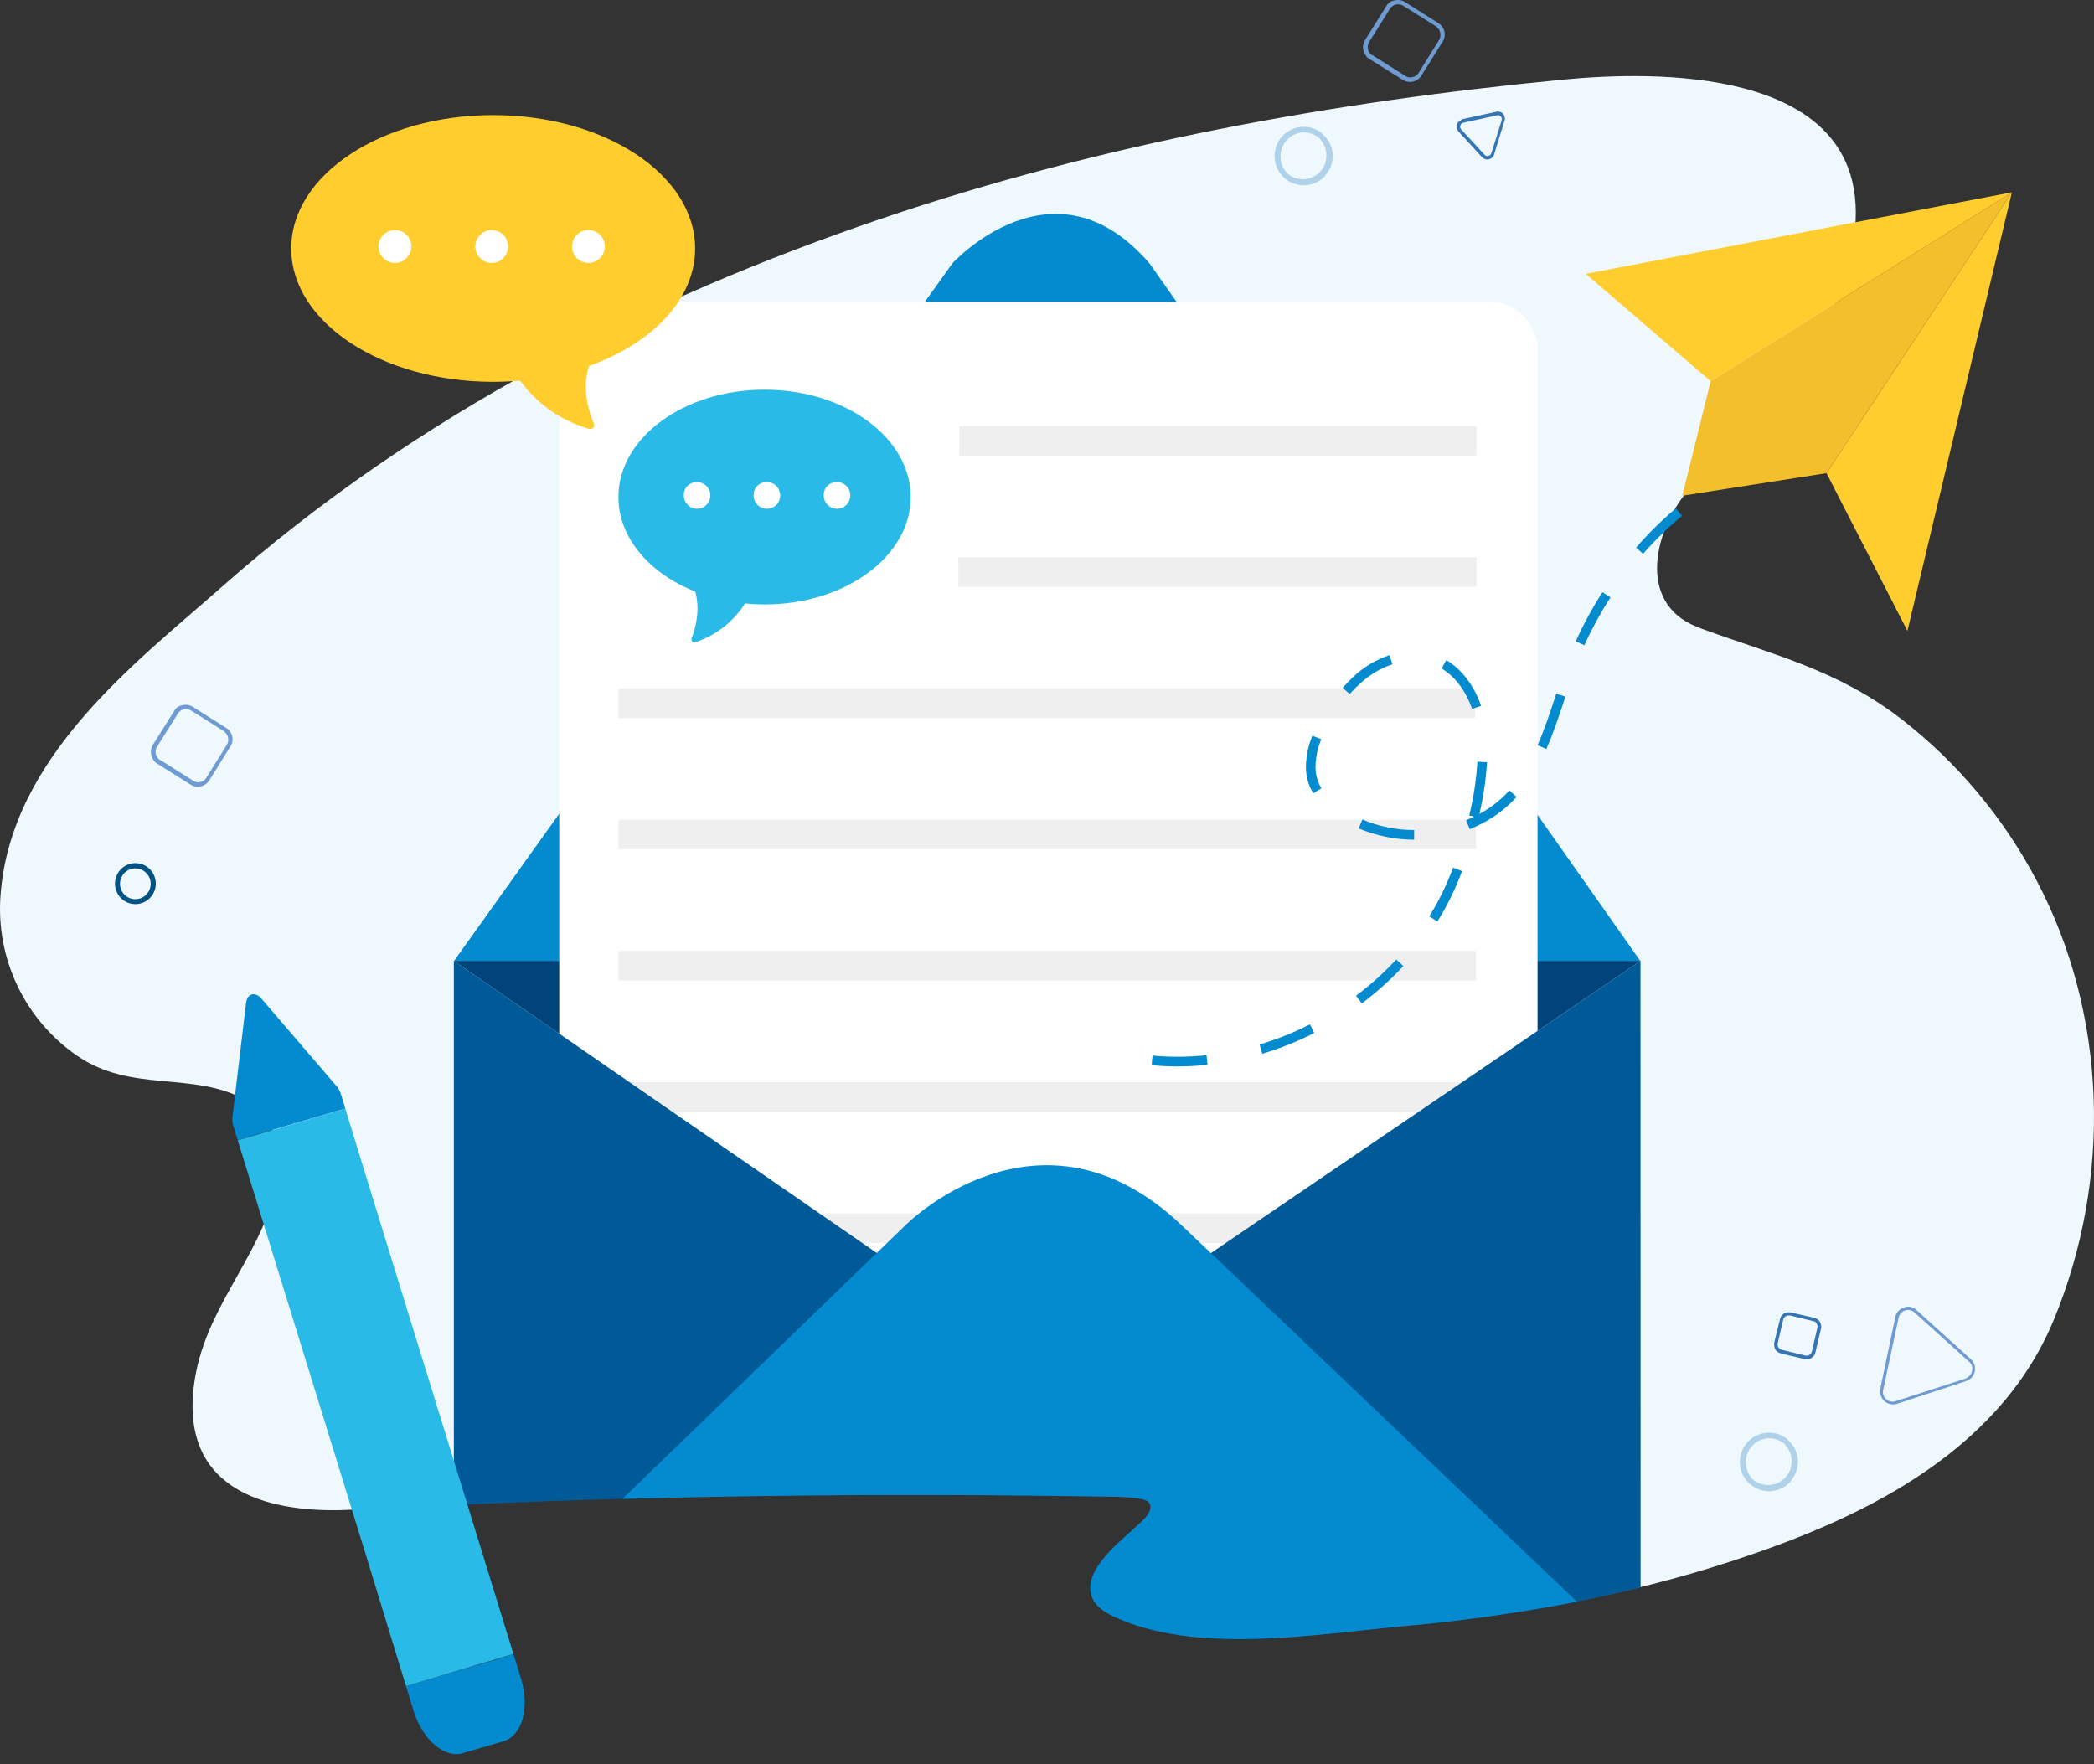
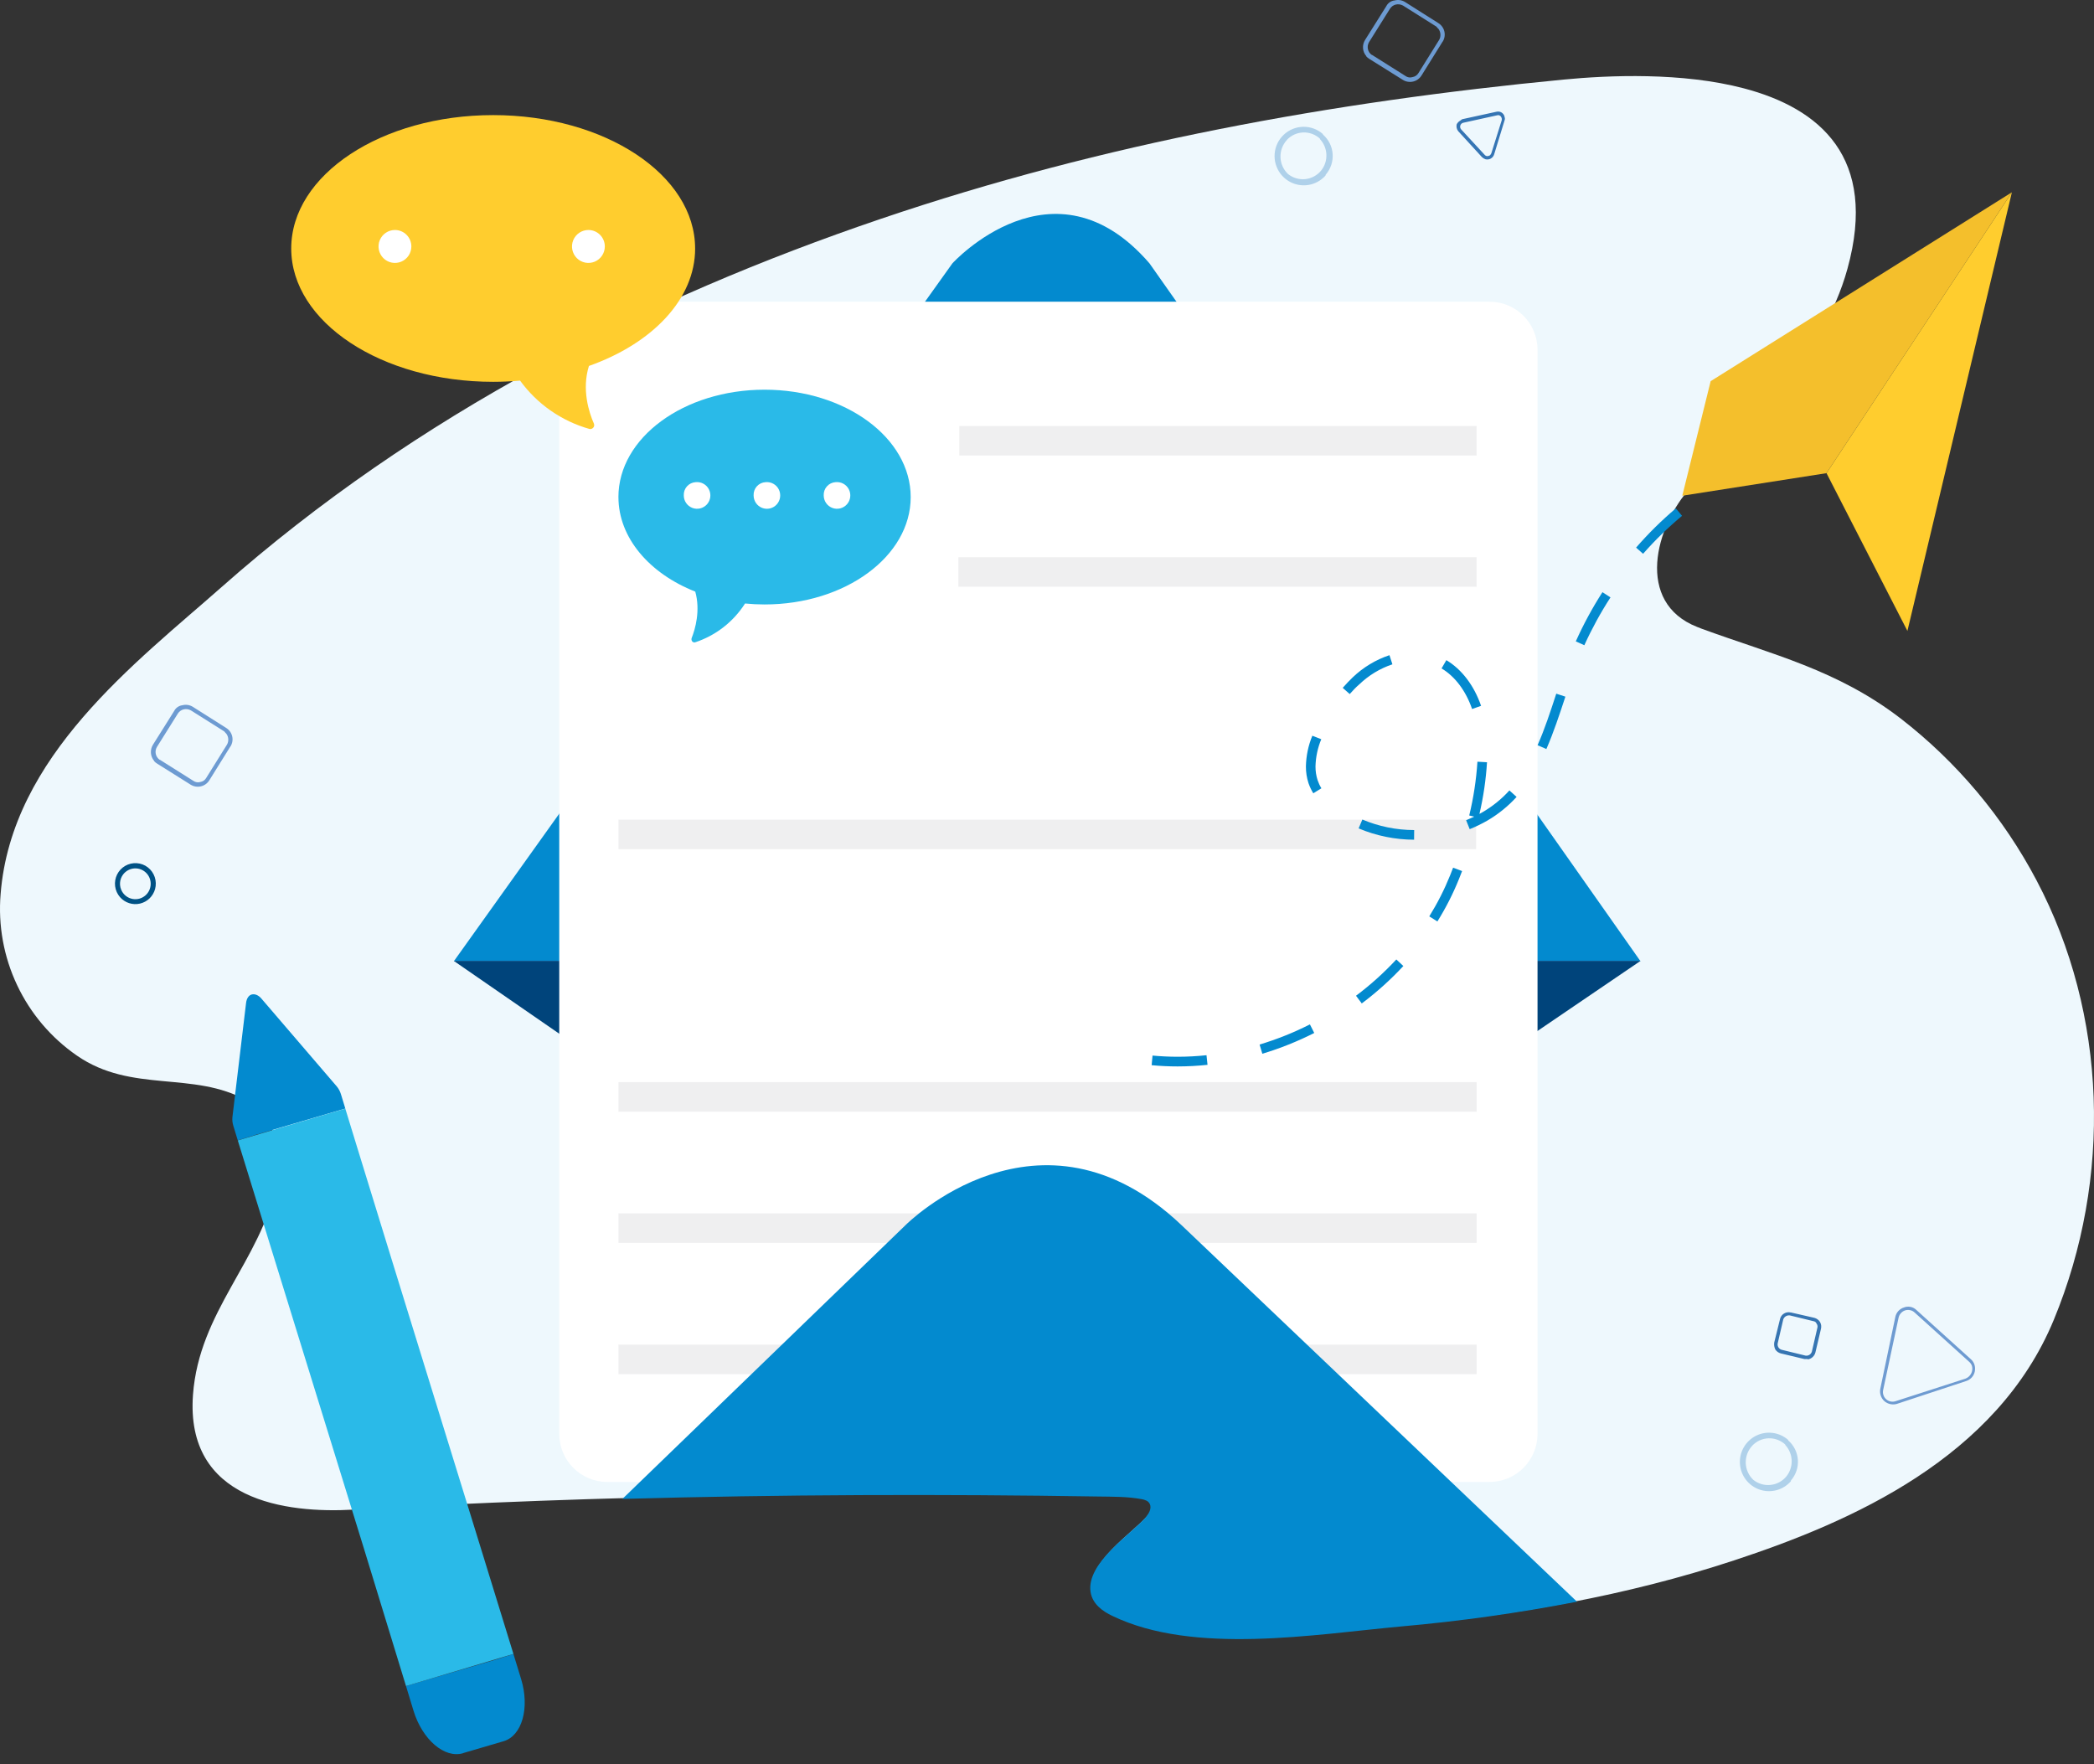
<svg xmlns="http://www.w3.org/2000/svg" width="184" height="155" viewBox="0 0 184 155" fill="none">
  <rect x="0" y="0" width="184" height="155" fill="#333333" stroke="none" />
  <g id="Tentang Kirim Opini">
    <path id="BG" fill-rule="evenodd" clip-rule="evenodd" d="M153.235 7.763C147.797 6.332 141.357 6.609 137.378 6.994C117.093 8.946 96.998 12.578 77.416 19.224C56.825 26.211 36.674 36.383 19.462 51.593C11.969 58.212 1.001 66.432 0.054 78.564C-0.174 81.311 0.326 84.071 1.503 86.562C2.679 89.054 4.491 91.189 6.754 92.752C11.569 96.095 17.011 94.062 21.701 96.71C24.084 98.055 24.889 101.197 24.291 104.083C22.895 110.808 17.499 115.217 16.958 122.556C16.274 131.852 25.095 132.997 31.091 132.649C52.89 131.381 74.809 131.085 96.634 131.421C97.897 131.44 99.16 131.421 100.424 131.654C100.699 131.704 101.007 131.793 101.139 132.076C101.325 132.48 101.036 132.951 100.756 133.274C99.493 134.715 95.523 137.288 95.935 139.823C96.104 140.88 97.005 141.514 97.845 141.911C105.019 145.373 115.657 143.527 123.2 142.84C133.031 141.945 142.886 140.24 152.393 137.104C162.708 133.705 175.455 128.104 180.47 115.967C185.605 103.54 185.171 89.135 178.952 77.357C176.028 71.81 171.953 66.957 167.001 63.126C161.43 58.846 155.748 57.523 149.549 55.254L149.128 55.089C143.671 52.943 145.412 46.252 148.601 42.781C153.58 37.364 160.161 31.514 162.336 23.616C165.041 13.824 159.889 9.514 153.235 7.763Z" fill="#EEF8FD" />
    <g id="Amplop">
      <path id="Vector" fill-rule="evenodd" clip-rule="evenodd" d="M39.879 84.463L83.686 23.142C83.686 23.142 92.576 13.368 101.006 23.142L144.15 84.463H39.879Z" fill="#038ACF" />
      <path id="Vector_2" fill-rule="evenodd" clip-rule="evenodd" d="M39.879 84.436L79.615 111.875H103.804L144.15 84.436H39.879Z" fill="#00447B" />
      <g id="Kertas Opini">
        <path id="Vector_3" d="M130.892 26.512H53.351C51.026 26.512 49.141 28.404 49.141 30.737V125.99C49.141 128.324 51.026 130.216 53.351 130.216H130.892C133.218 130.216 135.103 128.324 135.103 125.99V30.737C135.103 28.404 133.218 26.512 130.892 26.512Z" fill="white" />
        <path id="Fill-98" fill-rule="evenodd" clip-rule="evenodd" d="M54.342 43.675C54.342 47.267 57.079 50.402 61.093 51.985C61.559 53.645 61.093 55.27 60.776 56.066C60.756 56.121 60.753 56.179 60.765 56.235C60.77 56.269 60.782 56.301 60.8 56.33C60.818 56.359 60.842 56.384 60.869 56.404C60.897 56.423 60.928 56.437 60.961 56.445C60.994 56.452 61.028 56.453 61.062 56.447C62.88 55.853 64.438 54.645 65.468 53.028C66.024 53.083 66.599 53.113 67.182 53.113C74.27 53.113 80.023 48.887 80.023 43.68C80.023 38.472 74.28 34.242 67.182 34.242C60.083 34.242 54.34 38.468 54.34 43.68" fill="#2ABAE8" />
        <path id="Fill-100" fill-rule="evenodd" clip-rule="evenodd" d="M73.422 42.367C73.657 42.342 73.895 42.388 74.103 42.501C74.311 42.613 74.48 42.786 74.588 42.998C74.696 43.209 74.738 43.448 74.707 43.683C74.677 43.919 74.576 44.139 74.419 44.316C74.261 44.492 74.053 44.617 73.823 44.673C73.594 44.728 73.352 44.713 73.131 44.628C72.91 44.543 72.721 44.393 72.586 44.198C72.452 44.002 72.38 43.771 72.38 43.533C72.365 43.24 72.467 42.953 72.662 42.735C72.857 42.516 73.13 42.384 73.422 42.367Z" fill="white" />
        <path id="Fill-102" fill-rule="evenodd" clip-rule="evenodd" d="M67.273 42.367C67.508 42.344 67.744 42.392 67.951 42.506C68.158 42.62 68.326 42.794 68.432 43.006C68.538 43.218 68.578 43.456 68.546 43.691C68.515 43.926 68.413 44.145 68.254 44.321C68.096 44.497 67.888 44.62 67.659 44.675C67.429 44.729 67.188 44.713 66.968 44.628C66.748 44.542 66.558 44.392 66.425 44.197C66.291 44.002 66.22 43.77 66.22 43.533C66.213 43.387 66.234 43.241 66.283 43.104C66.332 42.966 66.408 42.839 66.505 42.731C66.603 42.623 66.721 42.535 66.853 42.472C66.985 42.41 67.127 42.374 67.273 42.367Z" fill="white" />
        <path id="Fill-104" fill-rule="evenodd" clip-rule="evenodd" d="M61.126 42.367C61.361 42.342 61.598 42.388 61.806 42.501C62.014 42.613 62.184 42.786 62.291 42.998C62.399 43.209 62.441 43.448 62.411 43.683C62.38 43.919 62.28 44.139 62.122 44.316C61.964 44.492 61.756 44.617 61.526 44.673C61.297 44.728 61.055 44.713 60.834 44.628C60.614 44.543 60.424 44.393 60.289 44.198C60.155 44.002 60.084 43.771 60.084 43.533C60.069 43.24 60.17 42.953 60.365 42.735C60.56 42.516 60.834 42.384 61.126 42.367Z" fill="white" />
        <path id="Vector_4" d="M129.749 37.431H84.293V40.025H129.749V37.431Z" fill="#EFEFF0" />
        <path id="Vector_5" d="M129.749 48.961H84.211V51.555H129.749V48.961Z" fill="#EFEFF0" />
-         <path id="Vector_6" d="M129.626 60.492H54.344V63.087H129.626V60.492Z" fill="#EFEFF0" />
        <path id="Vector_7" d="M129.708 72.023H54.344V74.618H129.708V72.023Z" fill="#EFEFF0" />
-         <path id="Vector_8" d="M129.708 83.555H54.344V86.149H129.708V83.555Z" fill="#EFEFF0" />
        <path id="Vector_9" d="M129.75 95.088H54.344V97.682H129.75V95.088Z" fill="#EFEFF0" />
        <path id="Vector_10" d="M129.75 106.619H54.344V109.214H129.75V106.619Z" fill="#EFEFF0" />
        <path id="Vector_11" d="M129.75 118.15H54.344V120.745H129.75V118.15Z" fill="#EFEFF0" />
      </g>
-       <path id="Vector_12" fill-rule="evenodd" clip-rule="evenodd" d="M144.15 84.434L103.804 111.875H79.615L39.879 84.434V132.248C58.746 131.376 77.68 131.192 96.545 131.481C97.808 131.5 99.071 131.481 100.334 131.714C100.608 131.767 100.915 131.855 101.048 132.136C101.233 132.54 100.945 133.013 100.665 133.334C99.402 134.775 95.431 137.338 95.844 139.884C96.014 140.94 96.913 141.574 97.753 141.971C104.928 145.434 115.565 143.587 123.108 142.9C130.157 142.267 137.213 141.198 144.16 139.495L144.15 84.434Z" fill="#005A98" />
      <path id="Vector_13" fill-rule="evenodd" clip-rule="evenodd" d="M103.789 107.624C91.335 95.842 79.598 107.624 79.598 107.624L54.691 131.709C68.638 131.32 82.602 131.276 96.53 131.498C97.793 131.517 99.057 131.498 100.32 131.73C100.593 131.783 100.903 131.872 101.033 132.153C101.221 132.556 100.932 133.03 100.652 133.351C99.4 134.792 95.419 137.354 95.831 139.9C96 140.956 96.901 141.59 97.739 141.987C104.915 145.45 115.553 143.604 123.094 142.917C128.286 142.459 133.452 141.732 138.569 140.739L103.789 107.624Z" fill="#038ACF" />
    </g>
    <path id="Vector_14" d="M103.477 93.706C102.715 93.706 101.947 93.67 101.195 93.598L101.273 92.753C102 92.82 102.747 92.856 103.477 92.856C104.325 92.856 105.173 92.811 106.016 92.721L106.105 93.566C105.232 93.659 104.355 93.705 103.477 93.706ZM110.921 92.592L110.681 91.783C112.204 91.325 113.683 90.732 115.102 90.013L115.483 90.767C114.019 91.508 112.492 92.119 110.921 92.592ZM119.658 88.172L119.153 87.496C120.426 86.542 121.612 85.474 122.696 84.306L123.313 84.883C122.194 86.087 120.971 87.187 119.658 88.172ZM126.304 80.968L125.59 80.522C126.305 79.374 126.918 78.165 127.424 76.91C127.513 76.698 127.601 76.468 127.685 76.242L128.473 76.542C128.384 76.775 128.296 77.003 128.205 77.227C127.681 78.527 127.045 79.779 126.304 80.968ZM124.256 73.785C122.582 73.779 120.925 73.441 119.382 72.79L119.711 72.013C121.153 72.62 122.7 72.934 124.264 72.938L124.256 73.785ZM129.142 72.858L128.828 72.074C129.066 71.977 129.304 71.862 129.536 71.759L129.102 71.656C129.478 70.105 129.719 68.524 129.822 66.931L130.664 66.978C130.569 68.508 130.346 70.027 129.999 71.52C130.085 71.474 130.169 71.425 130.254 71.377C131.141 70.863 131.943 70.215 132.632 69.454L133.264 70.024C132.515 70.847 131.645 71.55 130.685 72.11C130.189 72.394 129.673 72.644 129.142 72.858ZM115.399 69.705C115.226 69.425 115.085 69.127 114.978 68.816C114.823 68.339 114.746 67.839 114.751 67.337C114.771 66.413 114.962 65.501 115.315 64.648L116.1 64.956C115.785 65.713 115.613 66.522 115.593 67.341C115.589 67.751 115.651 68.158 115.776 68.548C115.861 68.799 115.973 69.04 116.111 69.266L115.399 69.705ZM135.879 65.818L135.108 65.478C135.74 64.05 136.241 62.508 136.729 61.016L136.75 60.953L137.55 61.215L137.529 61.28C137.034 62.78 136.523 64.339 135.879 65.818ZM129.352 62.3C128.805 60.705 127.854 59.438 126.67 58.734L127.091 58.007C128.445 58.815 129.529 60.24 130.142 62.022L129.352 62.3ZM118.616 60.999L117.984 60.441C118.279 60.107 118.574 59.797 118.864 59.518C119.784 58.638 120.886 57.972 122.092 57.57L122.351 58.373C121.265 58.736 120.273 59.337 119.445 60.131C119.153 60.38 118.875 60.674 118.599 60.988L118.616 60.999ZM139.234 56.704L138.466 56.357C139.138 54.86 139.92 53.415 140.807 52.035L141.514 52.493C140.645 53.834 139.878 55.238 139.217 56.693L139.234 56.704ZM144.394 48.676L143.763 48.118C144.837 46.881 146.005 45.728 147.255 44.67L147.803 45.325C146.577 46.347 145.432 47.462 144.377 48.661L144.394 48.676Z" fill="#038ACF" />
    <g id="Pesawat">
      <path id="Vector_15" d="M176.781 16.898L150.315 33.494L147.824 43.559L160.493 41.577L176.781 16.898Z" fill="#F4BF2C" />
-       <path id="Vector_16" d="M176.783 16.898L139.344 24.063L150.316 33.494L176.783 16.898Z" fill="#FFCD2E" />
      <path id="Vector_17" d="M176.784 16.898L167.605 55.44L160.496 41.577L176.784 16.898Z" fill="#FFCD2E" />
    </g>
    <g id="Pensil">
      <path id="Fill-92" fill-rule="evenodd" clip-rule="evenodd" d="M28.716 97.884L30.344 97.407C30.339 97.395 30.336 97.383 30.333 97.371C30.076 96.526 30.028 96.376 29.956 96.139C29.881 95.892 29.757 95.662 29.592 95.463L22.965 87.739C22.708 87.439 22.395 87.317 22.123 87.384C21.851 87.452 21.668 87.743 21.622 88.132L20.424 98.153C20.398 98.409 20.424 98.668 20.5 98.913L20.893 100.2L22.515 99.704L28.716 97.884Z" fill="#038ACF" />
      <path id="Fill-94" fill-rule="evenodd" clip-rule="evenodd" d="M40.69 154.045L44.248 153.001C45.873 152.524 46.564 150.075 45.791 147.54C45.703 147.254 45.465 146.483 45.115 145.334L43.499 145.847L37.343 147.654L37.299 147.666L35.676 148.152L36.337 150.326C37.114 152.862 39.061 154.535 40.69 154.055" fill="#038ACF" />
      <path id="Fill-96" fill-rule="evenodd" clip-rule="evenodd" d="M37.298 147.666L37.343 147.653L45.115 145.329C43.09 138.716 34.056 109.55 31.341 100.677L31.326 100.626L30.932 99.342L30.343 97.415L28.715 97.892L22.52 99.726L20.895 100.208L31.983 136.086L35.675 148.152L37.298 147.666Z" fill="#2ABAE8" />
    </g>
    <g id="Chat">
      <path id="Fill-98_2" fill-rule="evenodd" clip-rule="evenodd" d="M61.082 21.835C61.082 26.291 57.309 30.191 51.749 32.156C51.105 34.218 51.749 36.236 52.189 37.227C52.216 37.294 52.221 37.368 52.204 37.438C52.181 37.525 52.125 37.599 52.049 37.646C51.972 37.693 51.881 37.709 51.793 37.691C49.346 37.001 47.2 35.506 45.701 33.445C44.93 33.512 44.139 33.55 43.333 33.55C33.535 33.55 25.59 28.309 25.59 21.835C25.59 15.362 33.526 10.114 43.333 10.114C53.139 10.114 61.08 15.364 61.08 21.835" fill="#FFCD2E" />
      <path id="Fill-100_2" fill-rule="evenodd" clip-rule="evenodd" d="M34.704 20.209C34.419 20.209 34.14 20.294 33.903 20.453C33.666 20.612 33.481 20.838 33.371 21.102C33.262 21.367 33.234 21.658 33.289 21.939C33.345 22.219 33.482 22.477 33.684 22.68C33.886 22.882 34.143 23.02 34.422 23.076C34.702 23.131 34.992 23.103 35.256 22.993C35.519 22.884 35.744 22.698 35.903 22.46C36.061 22.222 36.146 21.942 36.146 21.656C36.146 21.272 35.994 20.904 35.724 20.633C35.453 20.361 35.086 20.209 34.704 20.209Z" fill="white" />
-       <path id="Fill-102_2" fill-rule="evenodd" clip-rule="evenodd" d="M43.21 20.209C42.925 20.209 42.646 20.293 42.409 20.451C42.171 20.61 41.986 20.835 41.877 21.099C41.767 21.363 41.738 21.654 41.793 21.935C41.847 22.216 41.984 22.474 42.185 22.677C42.386 22.879 42.642 23.018 42.922 23.075C43.201 23.131 43.491 23.104 43.755 22.995C44.018 22.887 44.244 22.702 44.404 22.465C44.563 22.228 44.648 21.949 44.65 21.663C44.65 21.473 44.612 21.284 44.54 21.109C44.468 20.933 44.361 20.774 44.227 20.639C44.093 20.505 43.934 20.398 43.76 20.326C43.585 20.253 43.397 20.215 43.208 20.215" fill="white" />
      <path id="Fill-104_2" fill-rule="evenodd" clip-rule="evenodd" d="M51.704 20.209C51.419 20.209 51.14 20.294 50.903 20.453C50.666 20.612 50.481 20.838 50.371 21.102C50.262 21.367 50.234 21.658 50.289 21.939C50.345 22.219 50.482 22.477 50.684 22.68C50.886 22.882 51.143 23.02 51.422 23.076C51.702 23.131 51.992 23.103 52.256 22.993C52.519 22.884 52.744 22.698 52.903 22.46C53.061 22.222 53.146 21.942 53.146 21.656C53.146 21.272 52.994 20.904 52.724 20.633C52.453 20.361 52.086 20.209 51.704 20.209Z" fill="white" />
    </g>
    <g id="Hiasan">
      <path id="Vector_18" fill-rule="evenodd" clip-rule="evenodd" d="M12.902 76.76C12.77 76.61 12.606 76.492 12.423 76.413C12.239 76.334 12.041 76.298 11.841 76.305C11.642 76.313 11.447 76.365 11.27 76.457C11.093 76.55 10.939 76.68 10.818 76.84C10.657 77.053 10.562 77.31 10.546 77.577C10.531 77.845 10.595 78.111 10.73 78.342C10.831 78.515 10.968 78.663 11.133 78.776C11.297 78.888 11.485 78.963 11.682 78.995C11.878 79.026 12.08 79.014 12.271 78.958C12.463 78.902 12.639 78.804 12.789 78.671C13.056 78.433 13.218 78.097 13.239 77.739C13.261 77.381 13.139 77.028 12.902 76.76ZM10.544 78.83C10.311 78.561 10.162 78.23 10.116 77.876C10.071 77.523 10.131 77.164 10.288 76.844C10.446 76.525 10.695 76.26 11.002 76.082C11.31 75.905 11.664 75.823 12.018 75.847C12.373 75.87 12.714 75.999 12.995 76.219C13.276 76.438 13.486 76.735 13.598 77.073C13.71 77.412 13.72 77.776 13.627 78.12C13.54 78.434 13.371 78.718 13.137 78.944C12.903 79.169 12.613 79.326 12.297 79.399C11.981 79.472 11.651 79.457 11.342 79.357C11.034 79.257 10.758 79.075 10.544 78.83Z" fill="#005285" />
      <path id="Vector_19" fill-rule="evenodd" clip-rule="evenodd" d="M19.86 64.448L19.703 64.267L16.768 62.418C16.575 62.312 16.35 62.281 16.136 62.332C15.928 62.384 15.747 62.514 15.631 62.695L13.787 65.64C13.679 65.823 13.644 66.04 13.688 66.248C13.733 66.456 13.854 66.639 14.027 66.762C14.042 66.749 14.042 66.749 14.054 66.762L16.989 68.611C17.077 68.674 17.179 68.716 17.286 68.733C17.393 68.752 17.503 68.744 17.606 68.71C17.712 68.693 17.814 68.653 17.905 68.594C17.993 68.53 18.067 68.448 18.122 68.353L19.951 65.42C20.036 65.266 20.072 65.089 20.056 64.913C20.04 64.737 19.972 64.57 19.86 64.434V64.448ZM13.545 66.861C13.379 66.665 13.279 66.421 13.261 66.164C13.243 65.907 13.307 65.651 13.444 65.433L15.303 62.475C15.372 62.337 15.476 62.218 15.604 62.131C15.729 62.043 15.873 61.988 16.025 61.97C16.178 61.929 16.337 61.92 16.494 61.943C16.651 61.966 16.801 62.02 16.936 62.103L19.884 63.969C20.146 64.134 20.333 64.397 20.403 64.701C20.473 65.004 20.42 65.323 20.256 65.587L20.239 65.6L18.397 68.558C18.314 68.693 18.206 68.81 18.077 68.902C17.949 68.995 17.804 69.061 17.65 69.096C17.496 69.133 17.336 69.138 17.18 69.111C17.024 69.084 16.875 69.026 16.741 68.942L13.819 67.106C13.713 67.044 13.617 66.966 13.536 66.874" fill="#6D9BD2" />
      <path id="Vector_20" fill-rule="evenodd" clip-rule="evenodd" d="M158.842 119.421H158.562L156.485 118.925C156.283 118.875 156.107 118.749 155.994 118.574C155.904 118.385 155.872 118.173 155.902 117.966L156.415 115.889C156.439 115.791 156.482 115.698 156.542 115.617C156.602 115.536 156.678 115.467 156.765 115.416C156.941 115.31 157.151 115.278 157.35 115.327H157.373L159.426 115.796C159.627 115.848 159.801 115.973 159.916 116.147C159.97 116.237 160.007 116.338 160.024 116.442C160.039 116.546 160.035 116.653 160.011 116.755L159.52 118.84C159.48 118.998 159.393 119.14 159.272 119.248C159.155 119.356 159.008 119.426 158.851 119.449L158.842 119.421ZM158.655 119.117C158.774 119.135 158.896 119.109 158.998 119.045C159.099 118.98 159.173 118.881 159.209 118.766L159.697 116.654C159.712 116.593 159.712 116.53 159.697 116.47C159.686 116.408 159.659 116.35 159.619 116.301C159.599 116.246 159.564 116.198 159.518 116.161C159.479 116.131 159.432 116.11 159.384 116.1L157.278 115.585C157.155 115.568 157.03 115.593 156.923 115.656C156.817 115.72 156.736 115.819 156.695 115.935L156.205 118.048C156.182 118.172 156.209 118.3 156.279 118.405C156.349 118.51 156.456 118.584 156.579 118.61L158.655 119.117Z" fill="#3675B2" />
      <path id="Vector_21" fill-rule="evenodd" clip-rule="evenodd" d="M128.288 10.617L128.476 10.477L131.486 9.82C131.56 9.8 131.637 9.795 131.713 9.805C131.789 9.814 131.862 9.839 131.928 9.877C132.062 9.955 132.161 10.083 132.202 10.232V10.266C132.225 10.317 132.236 10.373 132.236 10.429C132.236 10.486 132.225 10.542 132.202 10.594L131.29 13.568C131.242 13.725 131.134 13.857 130.99 13.936C130.847 14.015 130.678 14.034 130.52 13.991C130.407 13.95 130.304 13.886 130.217 13.803L128.139 11.532C128.07 11.448 128.022 11.349 127.998 11.243C127.974 11.137 127.975 11.027 128 10.921C128.065 10.797 128.162 10.692 128.28 10.617H128.288ZM130.903 13.661C130.962 13.61 131.01 13.547 131.042 13.475L131.956 10.57C131.968 10.513 131.968 10.454 131.956 10.397C131.943 10.341 131.918 10.289 131.884 10.243C131.848 10.192 131.798 10.152 131.739 10.131C131.68 10.112 131.617 10.112 131.558 10.131L128.571 10.788C128.508 10.803 128.451 10.835 128.405 10.88C128.36 10.926 128.328 10.983 128.314 11.046C128.298 11.102 128.298 11.162 128.314 11.219C128.327 11.277 128.354 11.33 128.394 11.373L130.472 13.621C130.51 13.661 130.558 13.691 130.61 13.708C130.664 13.722 130.721 13.722 130.775 13.708L130.903 13.661Z" fill="#3575B4" />
      <path id="Vector_22" fill-rule="evenodd" clip-rule="evenodd" d="M165.457 122.227C165.442 122.371 165.465 122.517 165.522 122.65C165.576 122.78 165.663 122.895 165.774 122.981C165.884 123.069 166.015 123.128 166.153 123.152C166.294 123.176 166.439 123.165 166.574 123.119L172.692 121.145C172.911 121.065 173.092 120.906 173.202 120.7C173.311 120.493 173.339 120.252 173.279 120.026C173.226 119.875 173.133 119.743 173.01 119.641L168.244 115.335C168.134 115.229 167.996 115.155 167.846 115.124C167.696 115.089 167.539 115.096 167.393 115.145C167.25 115.196 167.122 115.283 167.023 115.399C166.922 115.513 166.853 115.652 166.825 115.802L165.48 122.102L165.457 122.227ZM173.545 120.326L173.528 120.499C173.49 120.693 173.401 120.873 173.271 121.022C173.14 121.17 172.974 121.281 172.787 121.344L166.663 123.364C166.476 123.415 166.28 123.419 166.091 123.376C165.903 123.333 165.727 123.245 165.581 123.119C165.433 122.985 165.322 122.814 165.259 122.624C165.195 122.434 165.182 122.231 165.221 122.035L166.543 115.718C166.583 115.525 166.673 115.347 166.805 115.201C166.937 115.055 167.105 114.948 167.292 114.89C167.481 114.814 167.687 114.796 167.886 114.837C168.085 114.878 168.267 114.977 168.41 115.122L173.174 119.428C173.3 119.538 173.4 119.676 173.465 119.831C173.528 119.987 173.555 120.156 173.545 120.324V120.326Z" fill="#6E9BD1" />
      <path id="Vector_23" fill-rule="evenodd" clip-rule="evenodd" d="M153.938 127.069C153.571 127.481 153.378 128.02 153.4 128.572C153.422 129.124 153.657 129.646 154.056 130.027C154.484 130.374 155.032 130.537 155.58 130.479C156.128 130.422 156.63 130.149 156.978 129.721C157.292 129.324 157.454 128.828 157.434 128.322C157.414 127.816 157.213 127.334 156.868 126.964V126.926C156.467 126.559 155.938 126.364 155.395 126.383C154.849 126.403 154.335 126.641 153.963 127.042C153.964 127.047 153.964 127.052 153.963 127.057C153.963 127.057 153.963 127.057 153.951 127.057L153.938 127.069ZM157.357 130.165C157.021 130.544 156.581 130.815 156.092 130.944C155.603 131.072 155.088 131.053 154.61 130.888C154.132 130.723 153.713 130.419 153.407 130.016C153.1 129.613 152.92 129.127 152.888 128.621C152.856 128.115 152.974 127.61 153.227 127.171C153.481 126.732 153.858 126.378 154.311 126.154C154.765 125.93 155.274 125.846 155.775 125.911C156.276 125.977 156.747 126.191 157.127 126.524V126.565C157.374 126.778 157.576 127.038 157.722 127.33C157.868 127.621 157.956 127.939 157.979 128.265C158.003 128.591 157.962 128.918 157.86 129.228C157.757 129.538 157.595 129.825 157.382 130.072L157.367 130.097L157.357 130.165Z" fill="#AFD1EA" />
      <path id="Vector_24" fill-rule="evenodd" clip-rule="evenodd" d="M126.37 2.517L126.212 2.335L123.278 0.487C123.085 0.382 122.86 0.351 122.646 0.4C122.438 0.452 122.257 0.582 122.141 0.763L120.297 3.704C120.189 3.887 120.153 4.105 120.198 4.313C120.241 4.521 120.362 4.705 120.537 4.826C120.552 4.814 120.552 4.814 120.564 4.826L123.499 6.675C123.586 6.74 123.688 6.783 123.796 6.799C123.903 6.816 124.013 6.808 124.116 6.774C124.222 6.757 124.324 6.717 124.414 6.657C124.504 6.597 124.579 6.518 124.636 6.426L126.465 3.493C126.55 3.338 126.585 3.162 126.568 2.986C126.552 2.81 126.485 2.644 126.375 2.506L126.37 2.517ZM120.055 4.93C119.887 4.734 119.786 4.49 119.768 4.233C119.751 3.975 119.816 3.719 119.954 3.502L121.813 0.544C121.883 0.405 121.986 0.287 122.113 0.199C122.24 0.11 122.387 0.055 122.541 0.039C122.694 -0.001 122.854 -0.01 123.01 0.011C123.167 0.035 123.317 0.089 123.453 0.172L126.4 2.037C126.662 2.204 126.848 2.467 126.918 2.77C126.987 3.073 126.935 3.391 126.772 3.656L126.756 3.668L124.914 6.626C124.831 6.762 124.722 6.88 124.593 6.973C124.465 7.066 124.319 7.132 124.164 7.167C124.01 7.203 123.85 7.207 123.695 7.18C123.539 7.155 123.389 7.097 123.257 7.011L120.335 5.183C120.228 5.123 120.133 5.044 120.053 4.951" fill="#6D9BD2" />
      <path id="Vector_25" fill-rule="evenodd" clip-rule="evenodd" d="M113.055 12.329C112.688 12.74 112.495 13.279 112.517 13.831C112.539 14.383 112.774 14.905 113.173 15.286C113.601 15.633 114.149 15.796 114.697 15.739C115.244 15.681 115.747 15.408 116.095 14.98C116.409 14.584 116.571 14.087 116.55 13.581C116.53 13.075 116.33 12.593 115.985 12.223V12.185C115.583 11.814 115.051 11.618 114.505 11.639C113.959 11.661 113.444 11.898 113.072 12.299C113.074 12.304 113.074 12.31 113.072 12.316C113.07 12.318 113.069 12.32 113.066 12.322C113.064 12.324 113.062 12.325 113.059 12.326L113.055 12.329ZM116.474 15.424C116.138 15.801 115.698 16.072 115.211 16.201C114.722 16.329 114.206 16.309 113.728 16.144C113.25 15.979 112.831 15.676 112.524 15.274C112.138 14.767 111.952 14.135 112.005 13.499C112.057 12.863 112.343 12.27 112.808 11.834C113.272 11.398 113.881 11.152 114.517 11.142C115.152 11.132 115.769 11.36 116.246 11.781V11.821C116.492 12.036 116.695 12.296 116.842 12.588C116.988 12.881 117.076 13.199 117.099 13.525C117.123 13.852 117.082 14.179 116.979 14.49C116.876 14.8 116.714 15.087 116.501 15.335L116.486 15.358L116.474 15.424Z" fill="#AFD1EA" />
    </g>
  </g>
</svg>